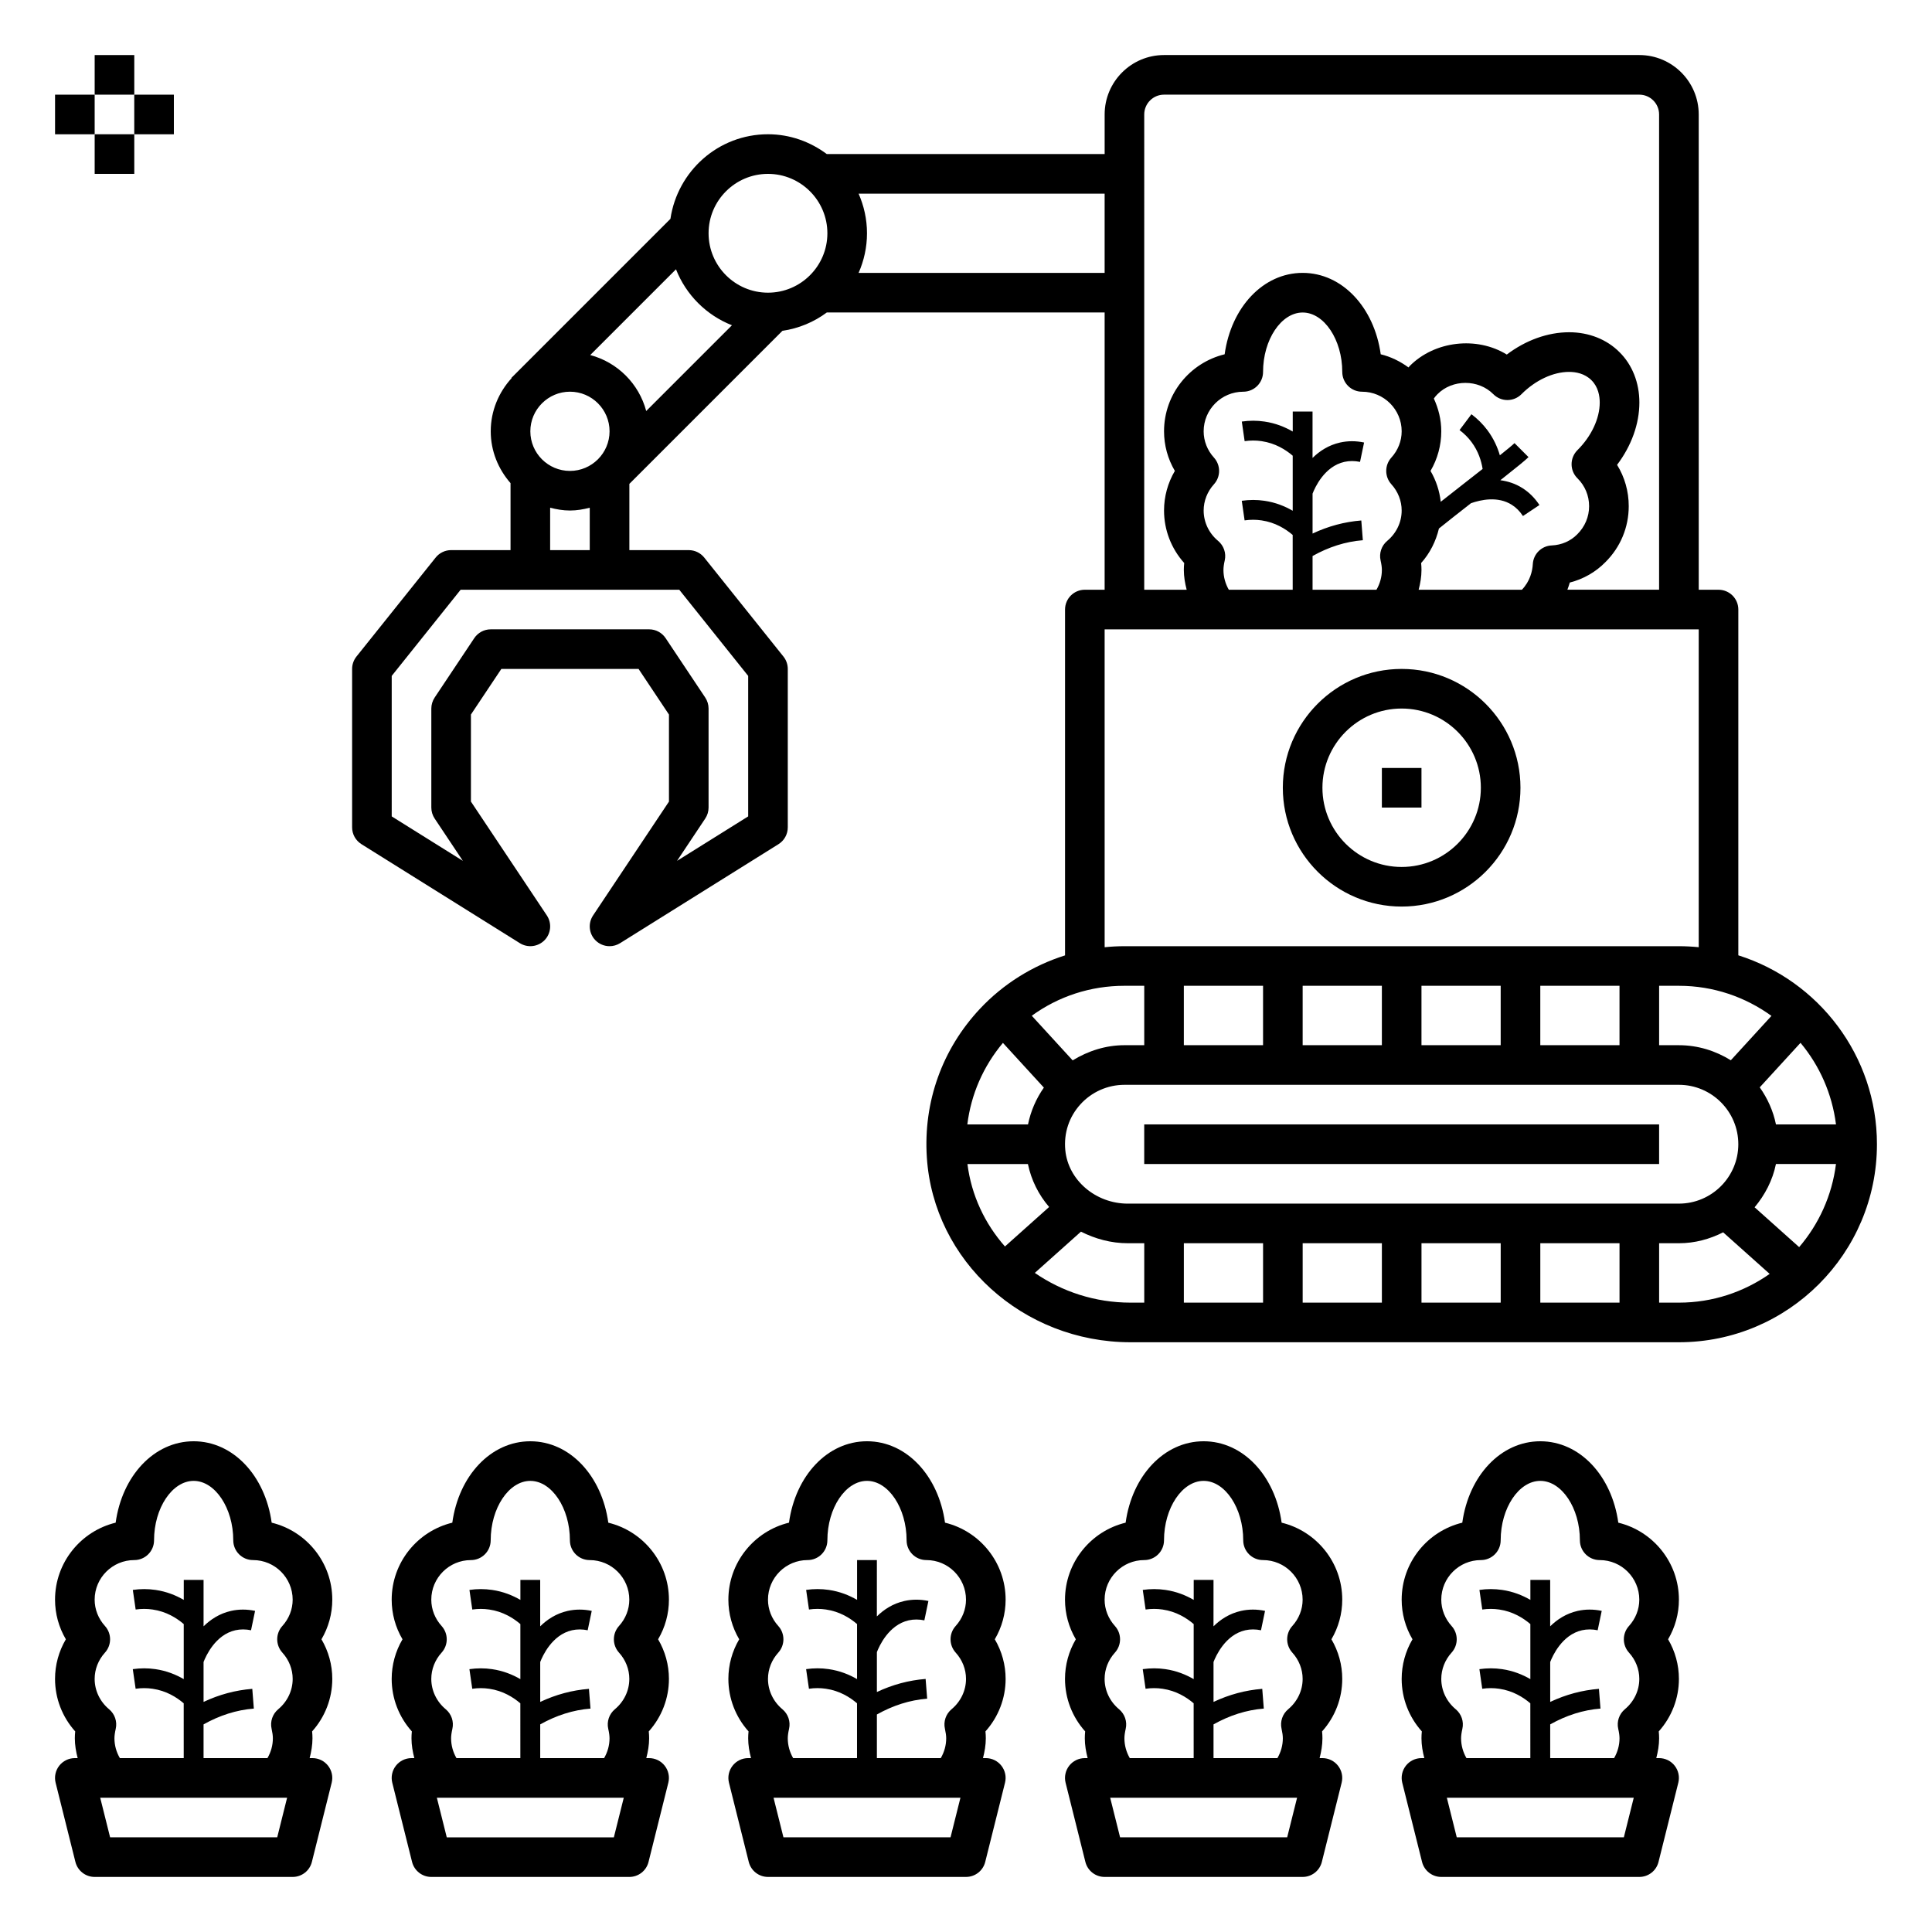
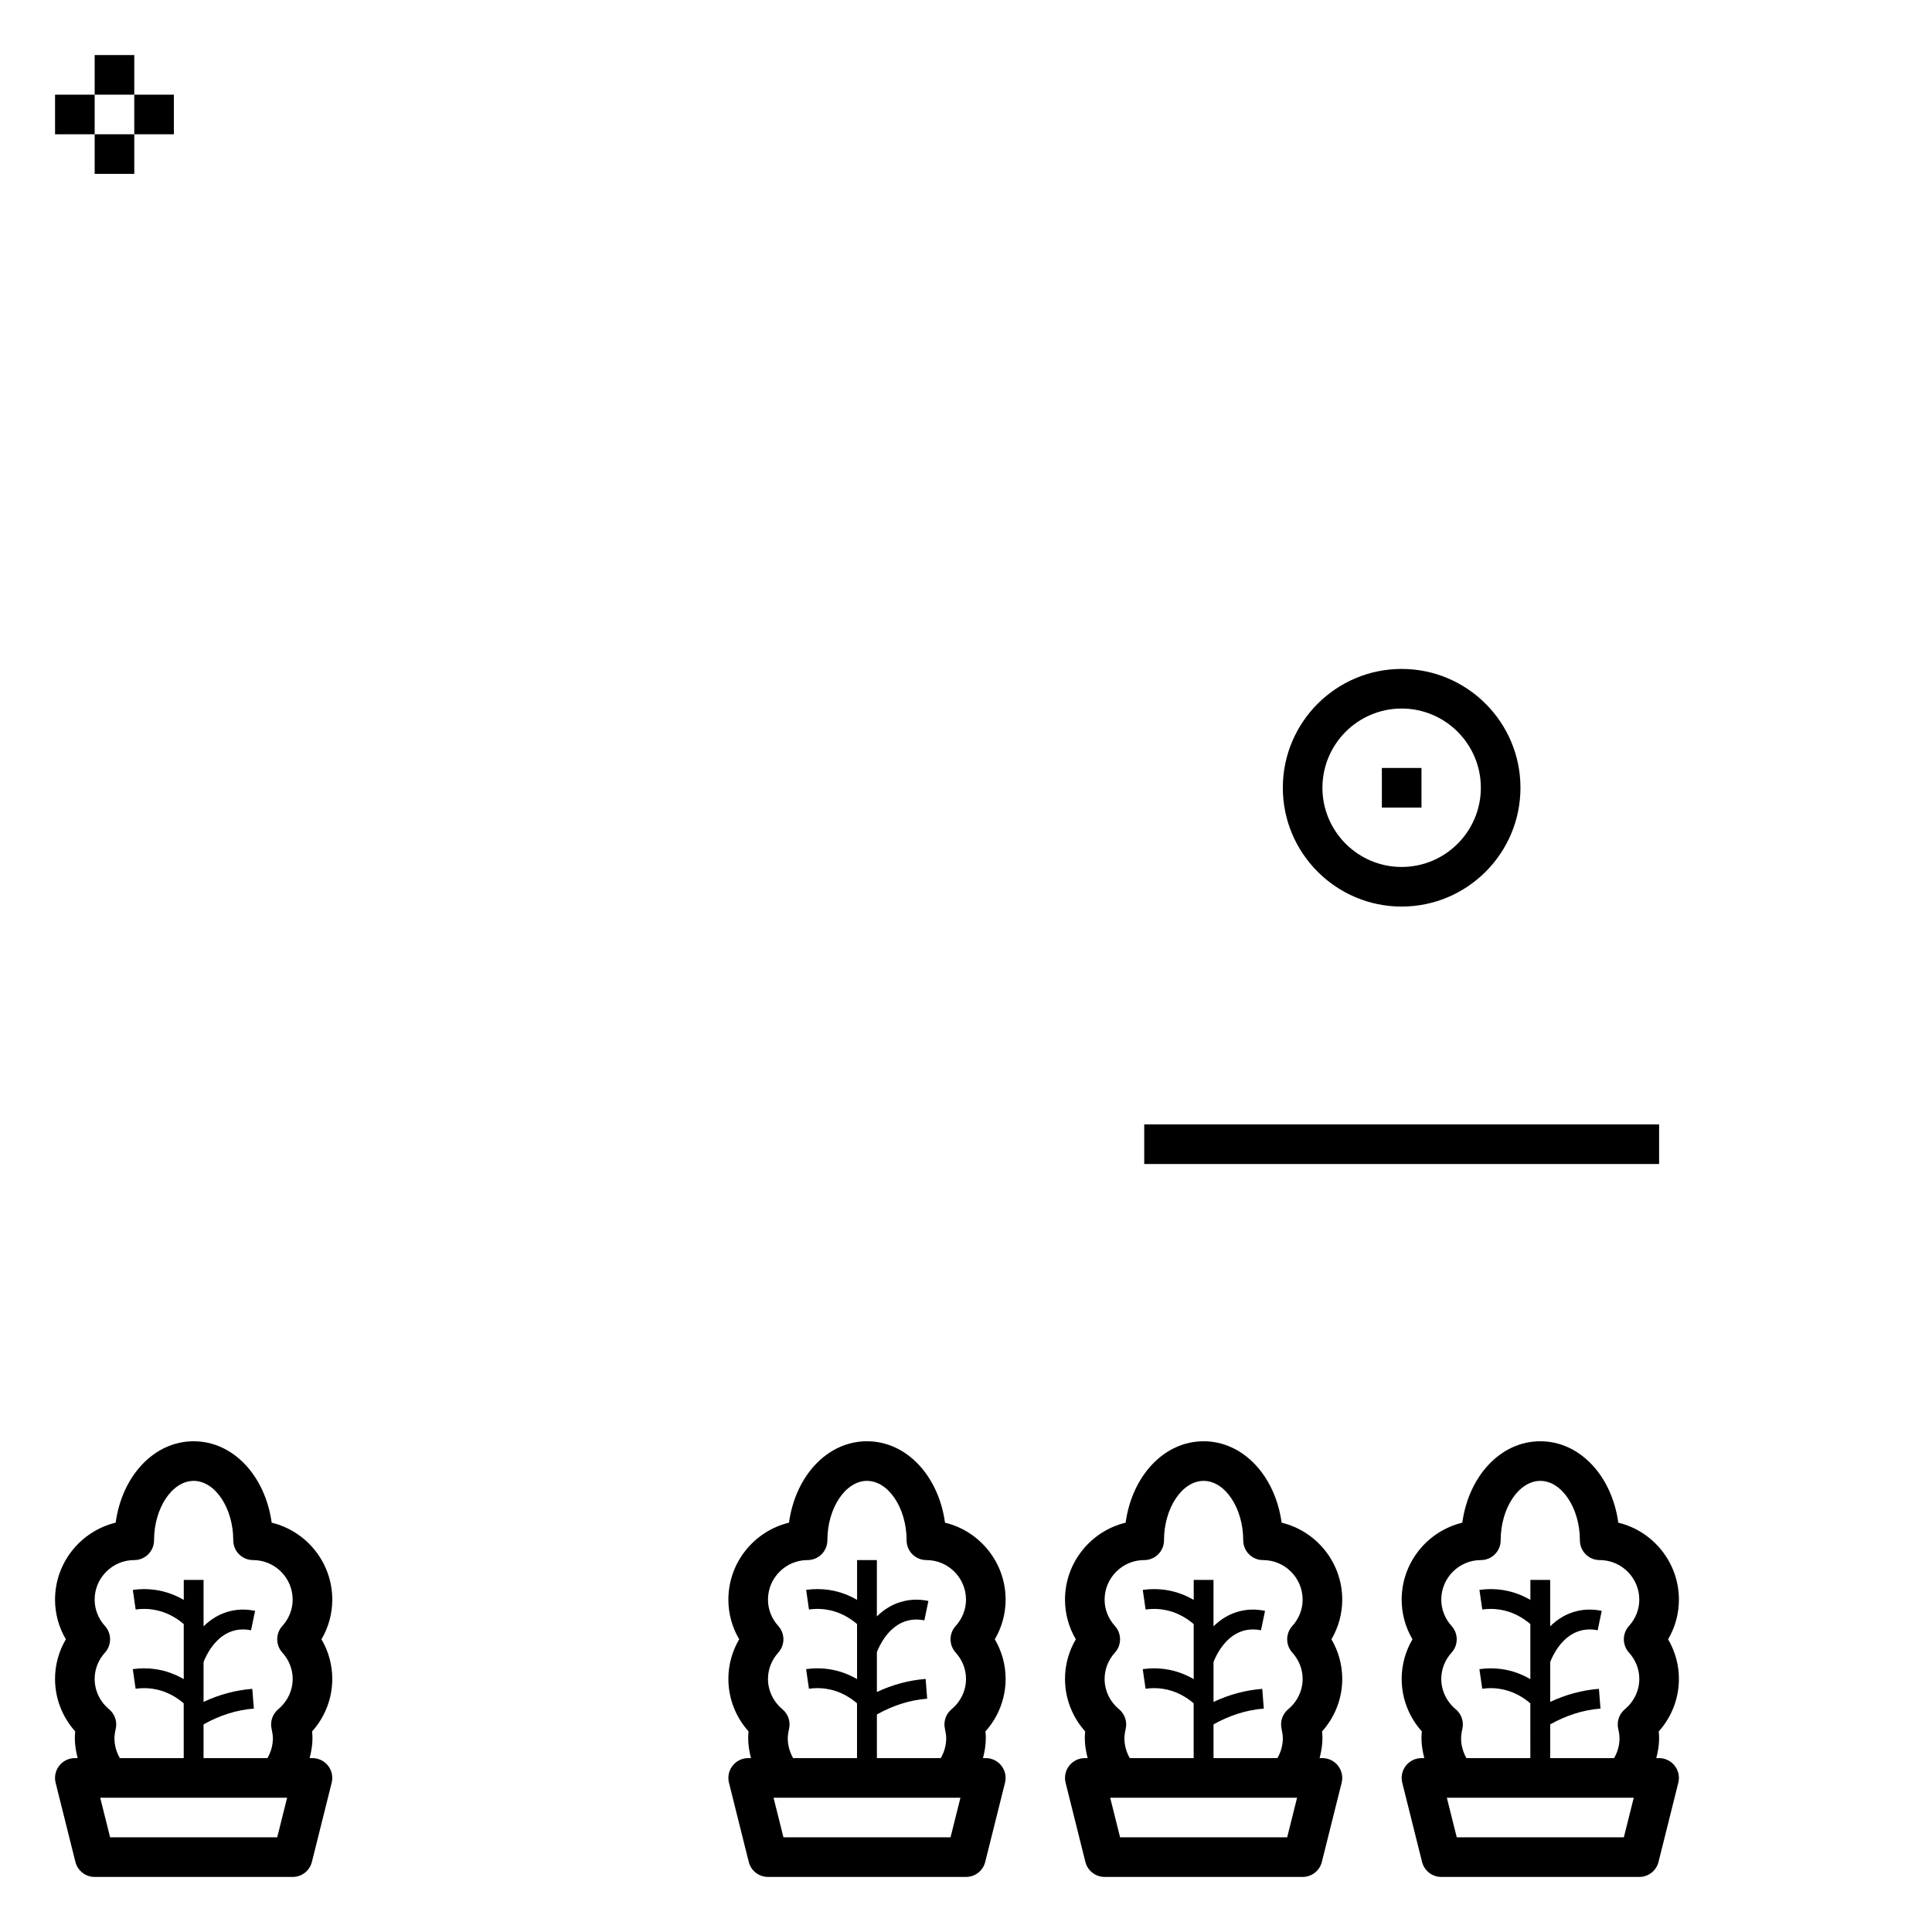
<svg xmlns="http://www.w3.org/2000/svg" fill="#000000" width="800px" height="800px" version="1.1" viewBox="144 144 512 512">
  <g>
    <path d="m447.23 441.98h136.45v10.496h-136.45z" />
    <path d="m515.45 384.25c17.367 0 31.488-14.121 31.488-31.488s-14.121-31.488-31.488-31.488-31.488 14.121-31.488 31.488 14.125 31.488 31.488 31.488zm0-52.48c11.578 0 20.992 9.414 20.992 20.992s-9.414 20.992-20.992 20.992-20.992-9.414-20.992-20.992 9.418-20.992 20.992-20.992z" />
-     <path d="m239.78 367.71 41.984 26.238c2.094 1.309 4.816 0.98 6.551-0.793 1.723-1.773 1.973-4.508 0.598-6.566l-20.113-30.164v-23.066l8.059-12.082h36.367l8.055 12.086v23.066l-20.109 30.164c-1.375 2.059-1.125 4.793 0.598 6.566 1.023 1.043 2.387 1.59 3.769 1.59 0.961 0 1.922-0.262 2.781-0.797l41.984-26.238c1.531-0.961 2.465-2.641 2.465-4.453v-41.984c0-1.191-0.402-2.348-1.148-3.281l-20.992-26.238c-0.996-1.242-2.504-1.969-4.098-1.969h-15.742v-17.559l40.559-40.559c4.371-0.645 8.367-2.336 11.762-4.859h73.629v73.473h-5.246c-2.902 0-5.246 2.352-5.246 5.246v91.656c-8.535 2.691-16.348 7.535-22.555 14.16-10.023 10.695-15.02 24.676-14.07 39.359 1.773 27.48 25.492 49.004 53.988 49.004h145.32c28.938 0 52.48-23.543 52.48-52.48 0-23.453-15.473-43.355-36.734-50.062v-91.633c0-2.898-2.348-5.246-5.246-5.246h-5.246l-0.004-125.96c0-8.68-7.062-15.742-15.742-15.742h-125.95c-8.68 0-15.742 7.062-15.742 15.742v10.496h-73.637c-4.375-3.254-9.727-5.246-15.582-5.246-13.16 0-23.984 9.773-25.852 22.418l-42.145 42.145 0.062 0.062c-3.41 3.734-5.539 8.652-5.539 14.094 0 5.273 2.019 10.043 5.246 13.738v17.75h-15.742c-1.594 0-3.102 0.723-4.098 1.969l-20.992 26.238c-0.746 0.938-1.152 2.09-1.152 3.281v41.984c0 1.812 0.938 3.492 2.469 4.449zm202.21 37.535h5.246v15.742h-5.246c-4.902 0-9.613 1.496-13.723 4.023l-10.836-11.828c7.09-5.144 15.566-7.938 24.559-7.938zm146.94 26.242c8.68 0 15.742 7.062 15.742 15.742 0 8.68-7.062 15.742-15.742 15.742l-146.04 0.004c-8.535 0-15.816-6.231-16.574-14.18-0.43-4.512 0.996-8.832 4.019-12.148 2.977-3.281 7.223-5.16 11.652-5.16zm-131.2-10.496v-15.742h20.992v15.742zm31.488 0v-15.742h20.992v15.742zm31.488 0v-15.742h20.992v15.742zm31.488 0v-15.742h20.992v15.742zm-142.41-0.617 10.852 11.852c-2.066 2.949-3.484 6.246-4.203 9.758h-16.078c0.98-7.957 4.215-15.383 9.43-21.609zm-9.402 32.105h16.023c0.898 4.266 2.832 8.145 5.625 11.383l-11.707 10.465c-5.332-6.043-8.895-13.559-9.941-21.848zm46.855 36.734h-3.625c-9.438 0-18.199-2.938-25.375-7.883l12.227-10.93c3.758 1.898 7.961 3.07 12.43 3.07h4.344zm31.488 0h-20.992v-15.742h20.992zm31.488 0h-20.992v-15.742h20.992zm31.488 0h-20.992v-15.742h20.992zm31.488 0h-20.992v-15.742h20.992zm15.742 0h-5.246v-15.742h5.246c4.234 0 8.184-1.102 11.723-2.891l12.324 11.016c-6.816 4.781-15.098 7.617-24.047 7.617zm31.863-14.715-11.805-10.555c2.734-3.269 4.769-7.137 5.652-11.469h15.91c-1.047 8.352-4.543 15.934-9.758 22.023zm9.762-32.516h-15.91c-0.734-3.606-2.246-6.918-4.297-9.824l10.805-11.797c5.023 6.012 8.371 13.457 9.402 21.621zm-17.102-28.762-10.77 11.762c-4.012-2.488-8.695-3.992-13.754-3.992h-5.246v-15.742h5.246c9.16-0.004 17.617 2.977 24.523 7.973zm-166.22-238.89c0-2.891 2.352-5.246 5.246-5.246h125.95c2.898 0 5.246 2.356 5.246 5.246v125.95h-24.305c0.23-0.625 0.461-1.254 0.637-1.898 3.59-0.918 6.848-2.769 9.422-5.394 4-3.961 6.199-9.238 6.199-14.852 0-3.926-1.074-7.688-3.09-10.949 3.801-5.027 5.914-10.859 5.91-16.527 0-5.231-1.879-9.973-5.258-13.324-3.379-3.406-8.117-5.285-13.348-5.289h-0.016c-5.664 0-11.492 2.113-16.516 5.91-7.941-4.902-19.133-3.625-25.719 3.027-0.121 0.117-0.211 0.27-0.324 0.387-2.188-1.594-4.656-2.828-7.363-3.484-1.73-12.41-10.195-21.574-20.691-21.574s-18.961 9.164-20.672 21.574c-9.207 2.227-16.062 10.535-16.062 20.41 0 3.707 0.996 7.32 2.867 10.496-1.871 3.176-2.867 6.793-2.867 10.496 0 5.16 1.914 10.086 5.344 13.914-0.066 0.629-0.098 1.234-0.098 1.832 0 1.793 0.309 3.543 0.75 5.246h-11.246zm73.379 118.88c2.348-2.617 3.914-5.777 4.719-9.148 2.203-1.785 5.352-4.25 8.492-6.707 2.566-0.906 7.121-1.938 10.828 0.43 1.156 0.734 2.09 1.676 2.949 2.965l4.367-2.914c-1.258-1.895-2.734-3.363-4.496-4.481-1.914-1.223-3.922-1.828-5.871-2.094 0.262-0.203 0.531-0.414 0.777-0.613h0.035v-0.027c3.559-2.809 5.84-4.664 6.66-5.481l-3.711-3.711c-0.484 0.484-1.953 1.691-3.883 3.234-0.629-2.152-1.648-4.441-3.289-6.648-1.191-1.594-2.617-3.023-4.246-4.242l-3.148 4.199c1.219 0.918 2.293 1.984 3.176 3.18 1.789 2.398 2.586 4.938 2.938 7.121-1.492 1.172-3.039 2.383-4.539 3.555-2.523 1.973-4.695 3.68-6.559 5.148-0.324-2.883-1.238-5.668-2.707-8.176 1.852-3.172 2.848-6.789 2.848-10.496 0-3.113-0.746-6.035-1.969-8.695 0.293-0.398 0.598-0.793 0.965-1.148 3.957-3.988 10.844-3.988 14.801 0 0.988 0.992 2.324 1.555 3.723 1.555h0.004c1.402 0 2.734-0.555 3.723-1.547 3.684-3.707 8.402-5.914 12.621-5.914h0.012c1.699 0 4.109 0.383 5.93 2.215 1.805 1.789 2.184 4.199 2.184 5.902 0.004 4.227-2.211 8.949-5.914 12.625-0.988 0.988-1.547 2.324-1.547 3.727 0 1.402 0.555 2.738 1.555 3.723 1.996 1.977 3.09 4.602 3.09 7.398s-1.098 5.422-3.144 7.453c-1.758 1.789-4.156 2.832-6.758 2.945-2.699 0.109-4.871 2.258-5.016 4.949-0.105 1.844-0.715 4.508-2.898 6.801h-27.359c0.445-1.707 0.754-3.457 0.754-5.25 0-0.598-0.031-1.203-0.094-1.832zm-7.891-20.883c1.766 1.941 2.734 4.418 2.734 6.969 0 3.082-1.395 6.008-3.824 8.035-1.516 1.266-2.199 3.269-1.762 5.191 0.23 1.02 0.34 1.84 0.34 2.519 0 1.867-0.516 3.668-1.438 5.246h-16.93v-8.938c4.242-2.383 8.707-3.824 13.324-4.188l-0.41-5.231c-4.449 0.352-8.781 1.516-12.914 3.465v-10.578c0.605-1.57 3.121-7.227 8.438-8.418 1.328-0.293 2.731-0.289 4.141 0.004l1.074-5.137c-2.164-0.453-4.297-0.457-6.359 0.004-3.07 0.688-5.457 2.277-7.301 4.09v-12.305h-5.246v5.301c-2.062-1.191-4.539-2.215-7.496-2.644-1.973-0.293-3.988-0.289-6.004 0l0.75 5.195c1.512-0.219 3.023-0.219 4.492 0 3.652 0.535 6.387 2.266 8.25 3.856v14.59c-2.062-1.191-4.539-2.215-7.496-2.644-1.973-0.293-3.988-0.289-6.004 0l0.75 5.195c1.512-0.219 3.023-0.219 4.492 0 3.652 0.535 6.387 2.266 8.25 3.856l0.004 14.527h-16.93c-0.906-1.578-1.422-3.379-1.422-5.246 0-0.676 0.109-1.5 0.34-2.516 0.438-1.926-0.246-3.93-1.762-5.191-2.43-2.027-3.824-4.957-3.824-8.039 0-2.551 0.973-5.027 2.734-6.969 1.812-2 1.812-5.047 0-7.055-1.766-1.941-2.734-4.418-2.734-6.969 0-5.789 4.707-10.496 10.496-10.496 2.902 0 5.246-2.352 5.246-5.246 0-8.535 4.809-15.742 10.496-15.742s10.496 7.211 10.496 15.742c0 2.898 2.348 5.246 5.246 5.246 5.789 0 10.496 4.707 10.496 10.496 0 2.551-0.973 5.027-2.734 6.969-1.809 2-1.809 5.055 0 7.055zm81.457 38.457v84.234c-1.727-0.172-3.477-0.266-5.25-0.266h-146.94c-1.758 0-3.512 0.094-5.246 0.273l-0.004-84.242zm-222.64-115.46h65.199v20.992h-65.199c1.414-3.223 2.223-6.758 2.223-10.496 0-3.734-0.809-7.273-2.223-10.496zm-24.016-5.246c8.68 0 15.742 7.062 15.742 15.742 0 8.68-7.062 15.742-15.742 15.742-8.68 0-15.742-7.062-15.742-15.742-0.004-8.68 7.062-15.742 15.742-15.742zm-24.379 25.289c2.664 6.781 8.051 12.164 14.832 14.832l-22.723 22.723c-1.93-7.238-7.594-12.898-14.832-14.832zm-35.543 35.547 0.051-0.051c1.898-1.887 4.508-3.059 7.391-3.059 5.789 0 10.496 4.707 10.496 10.496 0 2.883-1.172 5.496-3.055 7.391l-0.051 0.051c-1.902 1.887-4.512 3.055-7.391 3.055-5.789 0-10.496-4.707-10.496-10.496 0-2.879 1.168-5.492 3.055-7.387zm12.688 27.637v11.238h-10.496v-11.242c1.691 0.441 3.43 0.746 5.25 0.746 1.82 0 3.559-0.305 5.246-0.742zm-52.48 44.57 18.266-22.836h57.938l18.262 22.836v37.234l-18.852 11.781 7.473-11.211c0.574-0.859 0.883-1.879 0.883-2.91v-26.238c0-1.035-0.309-2.051-0.883-2.914l-10.496-15.742c-0.973-1.461-2.613-2.34-4.363-2.34h-41.984c-1.754 0-3.391 0.875-4.367 2.336l-10.496 15.742c-0.57 0.863-0.883 1.883-0.883 2.914v26.238c0 1.035 0.309 2.051 0.883 2.914l7.473 11.211-18.852-11.781z" />
    <path d="m163.93 602.84c-0.062 0.629-0.098 1.234-0.098 1.832 0 1.793 0.309 3.543 0.75 5.246h-0.75c-1.617 0-3.144 0.746-4.137 2.019-0.992 1.273-1.348 2.934-0.957 4.504l5.246 20.992c0.594 2.336 2.688 3.973 5.098 3.973h52.48c2.41 0 4.504-1.637 5.09-3.973l5.246-20.992c0.395-1.57 0.043-3.227-0.957-4.504-0.992-1.273-2.516-2.019-4.133-2.019h-0.75c0.441-1.703 0.75-3.453 0.75-5.246 0-0.598-0.031-1.203-0.094-1.832 3.426-3.824 5.344-8.754 5.344-13.914 0-3.707-0.996-7.32-2.867-10.496 1.871-3.172 2.867-6.789 2.867-10.496 0-9.875-6.859-18.184-16.062-20.41-1.715-12.41-10.18-21.574-20.676-21.574-10.496 0-18.961 9.164-20.672 21.574-9.203 2.227-16.062 10.535-16.062 20.41 0 3.707 0.996 7.32 2.867 10.496-1.871 3.176-2.867 6.793-2.867 10.496 0 5.16 1.914 10.09 5.344 13.914zm53.535 28.07h-44.285l-2.625-10.496h49.531zm-45.648-56.004c-1.762-1.945-2.734-4.422-2.734-6.973 0-5.789 4.707-10.496 10.496-10.496 2.902 0 5.246-2.352 5.246-5.246 0-8.535 4.809-15.742 10.496-15.742s10.496 7.211 10.496 15.742c0 2.898 2.348 5.246 5.246 5.246 5.789 0 10.496 4.707 10.496 10.496 0 2.551-0.973 5.027-2.734 6.969-1.812 2-1.812 5.047 0 7.055 1.766 1.941 2.738 4.418 2.738 6.969 0 3.082-1.395 6.008-3.824 8.035-1.516 1.266-2.199 3.269-1.762 5.191 0.227 1.02 0.336 1.84 0.336 2.519 0 1.867-0.516 3.668-1.438 5.246h-16.93v-8.938c4.242-2.383 8.707-3.824 13.324-4.188l-0.41-5.231c-4.449 0.352-8.781 1.516-12.914 3.465v-10.578c0.605-1.57 3.121-7.227 8.438-8.418 1.332-0.293 2.731-0.289 4.141 0.004l1.074-5.137c-2.164-0.453-4.297-0.457-6.359 0.004-3.066 0.691-5.449 2.281-7.293 4.09v-12.305h-5.246v5.301c-2.062-1.195-4.543-2.215-7.496-2.644-1.973-0.289-3.988-0.293-6.004 0l0.75 5.195c1.508-0.219 3.019-0.219 4.492 0 3.652 0.531 6.387 2.266 8.25 3.856v14.59c-2.062-1.195-4.543-2.215-7.496-2.644-1.973-0.293-3.988-0.289-6.004 0l0.75 5.195c1.508-0.219 3.019-0.219 4.492 0 3.652 0.531 6.387 2.266 8.25 3.856l0.004 14.527h-16.918c-0.926-1.578-1.441-3.379-1.441-5.246 0-0.676 0.109-1.5 0.34-2.516 0.438-1.926-0.246-3.93-1.762-5.191-2.43-2.027-3.824-4.957-3.824-8.039 0-2.551 0.973-5.027 2.734-6.969 1.809-2 1.809-5.055 0-7.051z" />
-     <path d="m305.21 547.53c-1.711-12.414-10.176-21.578-20.672-21.578-10.496 0-18.961 9.164-20.672 21.574-9.207 2.227-16.066 10.535-16.066 20.41 0 3.707 0.996 7.32 2.867 10.496-1.867 3.176-2.867 6.793-2.867 10.496 0 5.16 1.914 10.086 5.344 13.914-0.062 0.629-0.094 1.234-0.094 1.832 0 1.793 0.309 3.543 0.75 5.246h-0.75c-1.617 0-3.144 0.746-4.137 2.019-0.992 1.273-1.348 2.934-0.957 4.504l5.246 20.992c0.594 2.336 2.688 3.973 5.094 3.973h52.48c2.41 0 4.504-1.637 5.09-3.973l5.246-20.992c0.395-1.57 0.043-3.227-0.957-4.504-0.992-1.273-2.512-2.019-4.129-2.019h-0.75c0.438-1.703 0.75-3.453 0.75-5.246 0-0.598-0.031-1.203-0.094-1.832 3.426-3.824 5.34-8.754 5.34-13.914 0-3.707-0.996-7.32-2.867-10.496 1.871-3.172 2.867-6.789 2.867-10.496 0-9.875-6.859-18.184-16.062-20.406zm1.469 83.383h-44.281l-2.625-10.496h49.531zm1.363-48.953c1.766 1.941 2.734 4.418 2.734 6.969 0 3.082-1.395 6.008-3.824 8.035-1.516 1.266-2.199 3.269-1.762 5.191 0.23 1.02 0.34 1.84 0.34 2.519 0 1.867-0.516 3.668-1.438 5.246h-16.93v-8.938c4.242-2.383 8.707-3.824 13.324-4.188l-0.41-5.231c-4.449 0.352-8.781 1.516-12.914 3.465v-10.578c0.605-1.57 3.121-7.227 8.438-8.418 1.328-0.293 2.723-0.289 4.141 0.004l1.074-5.137c-2.164-0.453-4.297-0.457-6.359 0.004-3.07 0.688-5.457 2.277-7.301 4.09v-12.305h-5.246v5.301c-2.062-1.195-4.543-2.215-7.496-2.644-1.973-0.289-3.988-0.293-6.004 0l0.75 5.195c1.508-0.219 3.019-0.219 4.492 0 3.652 0.531 6.387 2.266 8.25 3.856v14.59c-2.062-1.195-4.543-2.215-7.496-2.644-1.973-0.293-3.988-0.289-6.004 0l0.75 5.195c1.508-0.219 3.019-0.219 4.492 0 3.652 0.531 6.387 2.266 8.25 3.856l0.004 14.527h-16.93c-0.91-1.578-1.422-3.379-1.422-5.246 0-0.676 0.109-1.5 0.34-2.516 0.438-1.926-0.246-3.93-1.762-5.191-2.43-2.027-3.828-4.957-3.828-8.039 0-2.551 0.973-5.027 2.734-6.969 1.812-2 1.812-5.047 0-7.055-1.762-1.941-2.734-4.418-2.734-6.969 0-5.789 4.707-10.496 10.496-10.496 2.902 0 5.246-2.352 5.246-5.246 0-8.535 4.809-15.742 10.496-15.742s10.496 7.211 10.496 15.742c0 2.898 2.348 5.246 5.246 5.246 5.789 0 10.496 4.707 10.496 10.496 0 2.551-0.973 5.027-2.734 6.969-1.805 2-1.805 5.055 0.004 7.055z" />
    <path d="m338.14 611.94c-0.992 1.273-1.348 2.934-0.957 4.504l5.246 20.992c0.59 2.332 2.684 3.969 5.094 3.969h52.48c2.41 0 4.504-1.637 5.09-3.973l5.246-20.992c0.395-1.57 0.043-3.227-0.957-4.504-0.992-1.273-2.516-2.019-4.133-2.019h-0.75c0.441-1.703 0.75-3.453 0.75-5.246 0-0.598-0.031-1.203-0.094-1.832 3.426-3.824 5.344-8.754 5.344-13.914 0-3.707-0.996-7.32-2.867-10.496 1.867-3.172 2.867-6.789 2.867-10.496 0-9.875-6.859-18.184-16.062-20.41-1.715-12.41-10.18-21.574-20.676-21.574-10.496 0-18.961 9.164-20.672 21.574-9.203 2.227-16.062 10.535-16.062 20.41 0 3.707 0.996 7.32 2.867 10.496-1.871 3.176-2.867 6.793-2.867 10.496 0 5.16 1.914 10.086 5.344 13.914-0.066 0.629-0.098 1.234-0.098 1.832 0 1.793 0.309 3.543 0.75 5.246h-0.75c-1.617 0-3.144 0.746-4.133 2.023zm57.762 18.969h-44.281l-2.625-10.496h49.531zm-45.645-56.004c-1.766-1.945-2.734-4.422-2.734-6.973 0-5.789 4.707-10.496 10.496-10.496 2.902 0 5.246-2.352 5.246-5.246 0-8.535 4.809-15.742 10.496-15.742s10.496 7.211 10.496 15.742c0 2.898 2.348 5.246 5.246 5.246 5.789 0 10.496 4.707 10.496 10.496 0 2.551-0.973 5.027-2.734 6.969-1.812 2-1.812 5.047 0 7.055 1.766 1.941 2.738 4.418 2.738 6.969 0 3.082-1.395 6.008-3.824 8.035-1.516 1.266-2.199 3.269-1.762 5.191 0.227 1.02 0.336 1.84 0.336 2.519 0 1.867-0.516 3.668-1.438 5.246h-16.93v-11.562c4.242-2.383 8.707-3.824 13.324-4.188l-0.41-5.231c-4.449 0.352-8.781 1.516-12.914 3.465v-10.578c0.605-1.57 3.121-7.227 8.438-8.418 1.328-0.293 2.723-0.289 4.141 0.004l1.074-5.137c-2.164-0.457-4.297-0.453-6.359 0.004-3.07 0.688-5.457 2.277-7.301 4.09l0.004-14.93h-5.246v10.547c-2.062-1.195-4.543-2.215-7.496-2.644-1.973-0.289-3.988-0.293-6.004 0l0.75 5.195c1.508-0.219 3.019-0.219 4.492 0 3.652 0.531 6.387 2.266 8.25 3.856v14.59c-2.062-1.195-4.543-2.215-7.496-2.644-1.973-0.293-3.988-0.289-6.004 0l0.75 5.195c1.508-0.219 3.019-0.219 4.492 0 3.652 0.531 6.387 2.266 8.25 3.856v14.531h-16.93c-0.906-1.578-1.422-3.379-1.422-5.246 0-0.676 0.109-1.5 0.34-2.516 0.438-1.926-0.246-3.93-1.762-5.191-2.43-2.027-3.824-4.957-3.824-8.039 0-2.551 0.973-5.027 2.734-6.969 1.809-2 1.809-5.055 0-7.051z" />
    <path d="m431.58 602.84c-0.062 0.629-0.094 1.234-0.094 1.832 0 1.793 0.309 3.543 0.75 5.246h-0.75c-1.617 0-3.144 0.746-4.137 2.019-0.992 1.273-1.348 2.934-0.957 4.504l5.246 20.992c0.59 2.336 2.684 3.973 5.094 3.973h52.48c2.41 0 4.504-1.637 5.09-3.973l5.246-20.992c0.395-1.57 0.043-3.227-0.957-4.504-0.992-1.273-2.516-2.019-4.133-2.019h-0.75c0.441-1.703 0.75-3.453 0.75-5.246 0-0.598-0.031-1.203-0.094-1.832 3.43-3.824 5.344-8.754 5.344-13.914 0-3.707-0.996-7.32-2.867-10.496 1.871-3.172 2.867-6.789 2.867-10.496 0-9.875-6.859-18.184-16.062-20.41-1.711-12.41-10.176-21.574-20.672-21.574-10.496 0-18.961 9.164-20.672 21.574-9.207 2.227-16.066 10.535-16.066 20.41 0 3.707 0.996 7.32 2.867 10.496-1.871 3.176-2.867 6.793-2.867 10.496 0 5.16 1.914 10.09 5.344 13.914zm53.535 28.07h-44.281l-2.625-10.496h49.531zm-45.648-56.004c-1.762-1.945-2.734-4.422-2.734-6.973 0-5.789 4.707-10.496 10.496-10.496 2.902 0 5.246-2.352 5.246-5.246 0-8.535 4.809-15.742 10.496-15.742s10.496 7.211 10.496 15.742c0 2.898 2.348 5.246 5.246 5.246 5.789 0 10.496 4.707 10.496 10.496 0 2.551-0.973 5.027-2.734 6.969-1.812 2-1.812 5.047 0 7.055 1.766 1.941 2.738 4.418 2.738 6.969 0 3.082-1.395 6.008-3.824 8.035-1.516 1.266-2.199 3.269-1.762 5.191 0.227 1.02 0.336 1.84 0.336 2.519 0 1.867-0.516 3.668-1.438 5.246h-16.93v-8.938c4.242-2.383 8.707-3.824 13.324-4.188l-0.41-5.231c-4.449 0.352-8.781 1.516-12.914 3.465v-10.578c0.605-1.57 3.121-7.227 8.438-8.418 1.328-0.293 2.723-0.289 4.141 0.004l1.074-5.137c-2.164-0.453-4.297-0.457-6.359 0.004-3.07 0.688-5.457 2.277-7.301 4.09l0.004-12.305h-5.246v5.301c-2.062-1.195-4.543-2.215-7.496-2.644-1.973-0.289-3.988-0.293-6.004 0l0.75 5.195c1.508-0.219 3.019-0.219 4.492 0 3.652 0.531 6.387 2.266 8.25 3.856v14.59c-2.062-1.195-4.543-2.215-7.496-2.644-1.973-0.293-3.988-0.289-6.004 0l0.75 5.195c1.508-0.219 3.019-0.219 4.492 0 3.652 0.531 6.387 2.266 8.25 3.856l0.004 14.527h-16.93c-0.91-1.578-1.422-3.379-1.422-5.246 0-0.676 0.109-1.5 0.34-2.516 0.438-1.926-0.246-3.93-1.762-5.191-2.434-2.027-3.828-4.957-3.828-8.039 0-2.551 0.973-5.027 2.734-6.969 1.812-2 1.812-5.055 0-7.051z" />
    <path d="m520.8 602.84c-0.062 0.629-0.094 1.234-0.094 1.832 0 1.793 0.309 3.543 0.75 5.246h-0.75c-1.617 0-3.144 0.746-4.137 2.019-0.992 1.273-1.348 2.934-0.957 4.504l5.246 20.992c0.594 2.336 2.688 3.973 5.094 3.973h52.48c2.41 0 4.504-1.637 5.09-3.973l5.246-20.992c0.395-1.57 0.043-3.227-0.957-4.504-0.992-1.273-2.512-2.019-4.129-2.019h-0.75c0.441-1.703 0.75-3.453 0.75-5.246 0-0.598-0.031-1.203-0.094-1.832 3.426-3.824 5.34-8.754 5.34-13.914 0-3.707-0.996-7.32-2.867-10.496 1.871-3.172 2.867-6.789 2.867-10.496 0-9.875-6.859-18.184-16.062-20.41-1.711-12.41-10.176-21.574-20.672-21.574s-18.961 9.164-20.672 21.574c-9.207 2.227-16.066 10.535-16.066 20.41 0 3.707 0.996 7.32 2.867 10.496-1.867 3.176-2.867 6.793-2.867 10.496 0 5.16 1.918 10.09 5.344 13.914zm53.535 28.07h-44.281l-2.625-10.496h49.531zm-45.648-56.004c-1.762-1.945-2.734-4.422-2.734-6.973 0-5.789 4.707-10.496 10.496-10.496 2.902 0 5.246-2.352 5.246-5.246 0-8.535 4.809-15.742 10.496-15.742s10.496 7.211 10.496 15.742c0 2.898 2.348 5.246 5.246 5.246 5.789 0 10.496 4.707 10.496 10.496 0 2.551-0.973 5.027-2.734 6.969-1.812 2-1.812 5.047 0 7.055 1.77 1.941 2.738 4.418 2.738 6.969 0 3.082-1.395 6.008-3.824 8.035-1.516 1.266-2.199 3.269-1.762 5.191 0.23 1.02 0.34 1.84 0.34 2.519 0 1.867-0.516 3.668-1.438 5.246h-16.93v-8.938c4.242-2.383 8.707-3.824 13.324-4.188l-0.41-5.231c-4.449 0.352-8.781 1.516-12.914 3.465v-10.578c0.605-1.57 3.121-7.227 8.438-8.418 1.328-0.293 2.731-0.289 4.141 0.004l1.074-5.137c-2.164-0.453-4.297-0.457-6.359 0.004-3.07 0.688-5.457 2.277-7.301 4.09v-12.305h-5.246v5.301c-2.062-1.195-4.543-2.215-7.496-2.644-1.973-0.289-3.988-0.293-6.004 0l0.75 5.195c1.508-0.219 3.019-0.219 4.492 0 3.652 0.531 6.387 2.266 8.25 3.856v14.59c-2.062-1.195-4.543-2.215-7.496-2.644-1.973-0.293-3.988-0.289-6.004 0l0.75 5.195c1.508-0.219 3.019-0.219 4.492 0 3.652 0.531 6.387 2.266 8.25 3.856l0.004 14.527h-16.93c-0.906-1.578-1.422-3.379-1.422-5.246 0-0.676 0.109-1.5 0.34-2.516 0.438-1.926-0.246-3.93-1.762-5.191-2.43-2.027-3.828-4.957-3.828-8.039 0-2.551 0.973-5.027 2.734-6.969 1.812-2 1.812-5.055 0-7.051z" />
    <path d="m510.21 347.52h10.496v10.496h-10.496z" />
    <path d="m169.09 158.59h10.496v10.496h-10.496z" />
    <path d="m169.09 179.58h10.496v10.496h-10.496z" />
    <path d="m179.58 169.09h10.496v10.496h-10.496z" />
    <path d="m158.59 169.09h10.496v10.496h-10.496z" />
  </g>
</svg>